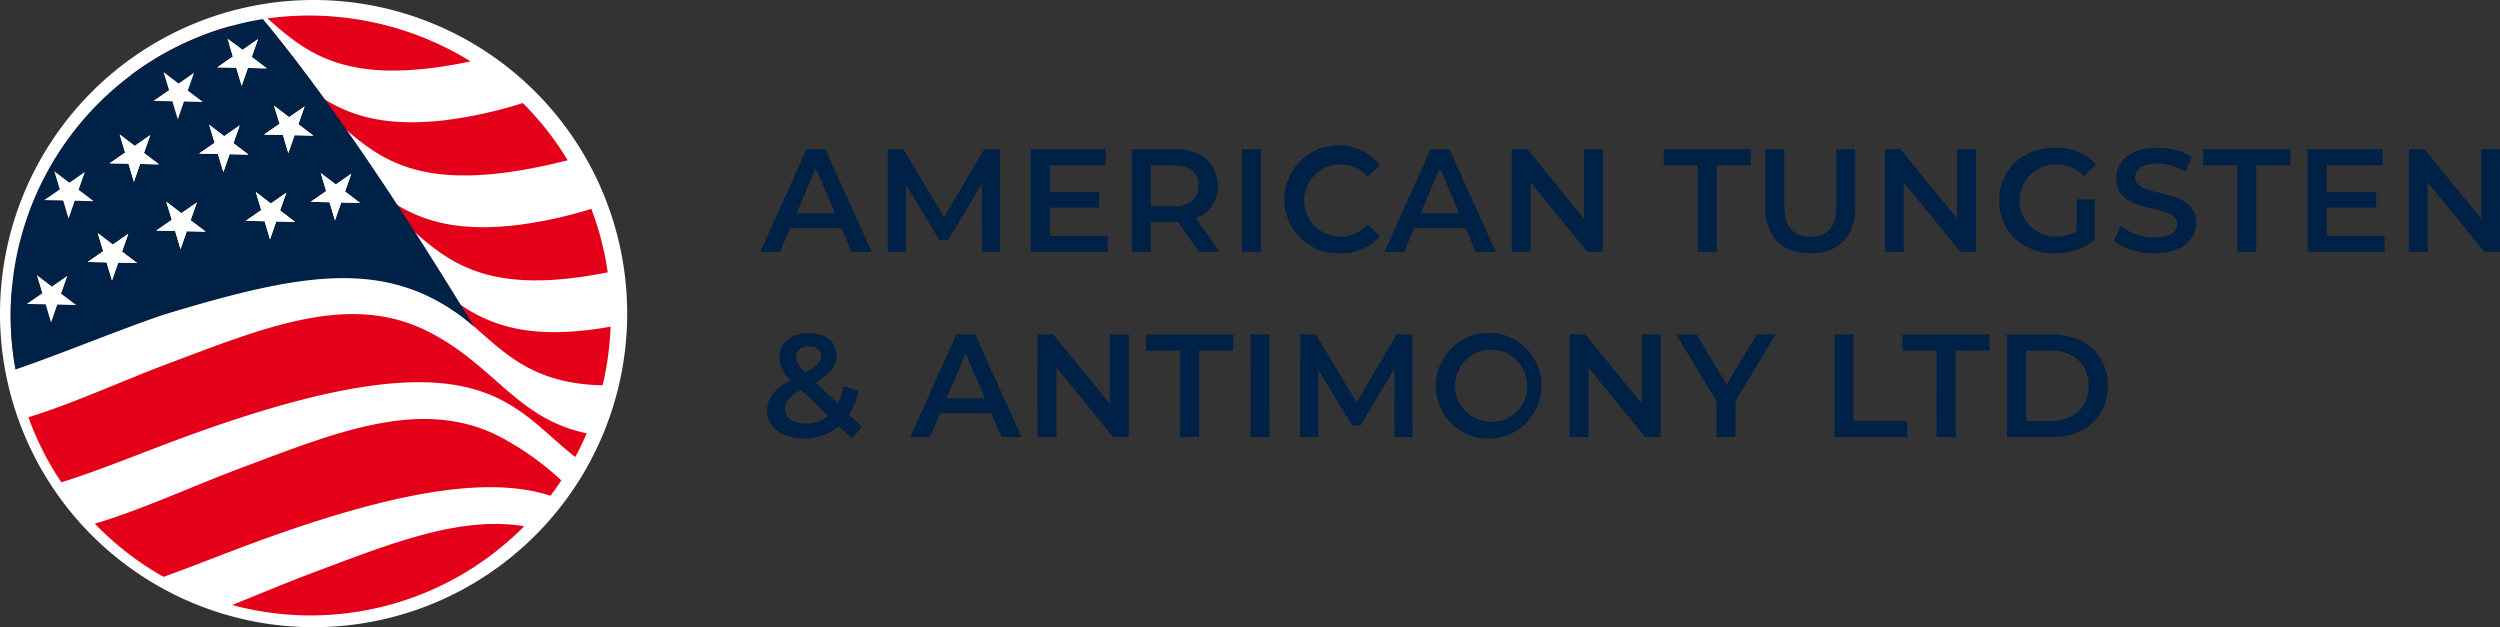
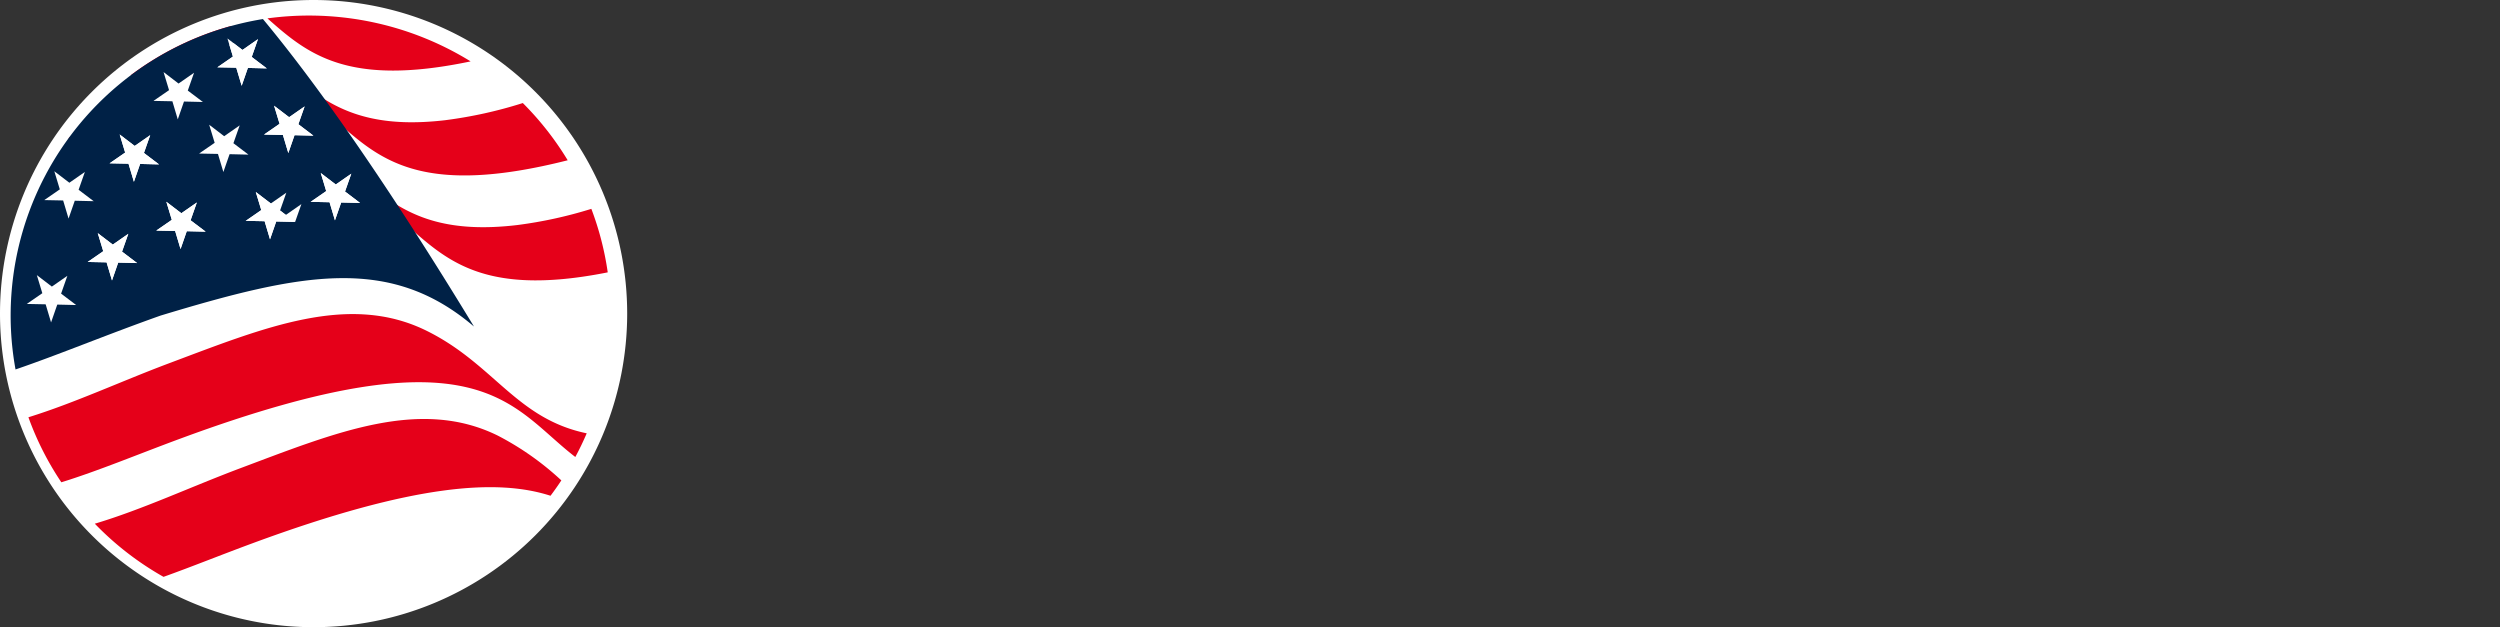
<svg xmlns="http://www.w3.org/2000/svg" id="logo" width="318.885" height="80" viewBox="0 0 318.885 80">
  <rect x="0" y="0" width="318.885" height="80" fill="#333333" stroke="none" />
  <defs>
    <style>
      .cls-1 {
        fill: none;
      }

      .cls-2 {
        clip-path: url(#clip-path);
      }

      .cls-3 {
        fill: #002146;
      }

      .cls-4 {
        fill: #fff;
      }

      .cls-5 {
        fill: #e50019;
      }
    </style>
    <clipPath id="clip-path">
      <rect id="Rectangle_986" data-name="Rectangle 986" class="cls-1" width="318.885" height="80" />
    </clipPath>
  </defs>
  <g id="Group_803" data-name="Group 803" class="cls-2">
-     <path id="Path_1101" data-name="Path 1101" class="cls-3" d="M148.174,71.023l-1.646-1.571a8.963,8.963,0,0,0,1.178-2.993l-1.889-.617a8.52,8.52,0,0,1-.73,2.207l-2.824-2.694c1.889-1.066,2.675-2.039,2.675-3.385,0-1.777-1.384-2.881-3.5-2.881-2.3,0-3.8,1.253-3.8,3.086a3.965,3.965,0,0,0,1.458,2.881c-2.132,1.2-3.03,2.338-3.03,3.966,0,2.057,2,3.5,4.769,3.5a6.616,6.616,0,0,0,4.4-1.571l1.645,1.59Zm-6.735-10.269c.973,0,1.515.5,1.515,1.253,0,.71-.486,1.253-2,2.076-.936-.935-1.179-1.366-1.179-1.945,0-.8.618-1.384,1.665-1.384m-.43,9.858c-1.609,0-2.656-.749-2.656-1.834,0-.935.524-1.627,2.04-2.469l3.46,3.311a4.392,4.392,0,0,1-2.844.992m24.972,1.721h2.543l-5.911-13.094h-2.395l-5.892,13.094h2.507l1.291-3.03h6.546Zm-7.034-4.938,2.451-5.724,2.469,5.724Zm20.838-8.156v8.866l-7.22-8.866h-2V72.333h2.413V63.466l7.22,8.866h2V59.239Zm8.961,13.094h2.431V61.3h4.34V59.239H184.4V61.3h4.34Zm8.978,0h2.431V59.239h-2.431Zm20.669,0-.019-13.094h-2l-5.108,8.679-5.2-8.679h-2V72.333h2.318V63.766l4.3,7.071h1.085l4.3-7.183.019,8.679Zm10.026.187a6.741,6.741,0,1,0-7.051-6.734,6.694,6.694,0,0,0,7.051,6.734m0-2.132a4.6,4.6,0,1,1,4.6-4.6,4.463,4.463,0,0,1-4.6,4.6m19.229-11.149v8.866l-7.22-8.866h-2V72.333h2.413V63.466l7.22,8.866h2V59.239Zm17.078,0H262.33l-3.872,6.378-3.834-6.378h-2.6l5.144,8.511v4.583H259.6v-4.62Zm7.5,13.094H281.5V70.275h-6.846V59.239h-2.431Zm13.019,0h2.431V61.3h4.34V59.239H280.9V61.3h4.34Zm8.979,0h5.723c4.246,0,7.146-2.619,7.146-6.547s-2.9-6.547-7.146-6.547h-5.723Zm2.431-2.058V61.3h3.18c2.918,0,4.807,1.777,4.807,4.489s-1.889,4.489-4.807,4.489Z" transform="translate(-38.224 -16.588)" />
-     <path id="Path_1102" data-name="Path 1102" class="cls-3" d="M146.529,39.489h2.543l-5.911-13.094h-2.394l-5.892,13.094h2.507l1.29-3.03h6.547Zm-7.034-4.938,2.451-5.724,2.47,5.724Zm25.945,4.938-.019-13.094h-2l-5.106,8.679-5.2-8.679h-2V39.489h2.319V30.922l4.3,7.071h1.086l4.3-7.183.019,8.679Zm6.341-2.039V33.84H178.1v-2H171.78v-3.4h7.126V26.395h-9.558V39.489h9.82V37.45Zm21.661,2.039-3.012-4.3a4.185,4.185,0,0,0,2.786-4.134c0-2.9-2.132-4.658-5.574-4.658h-5.387V39.489h2.432V35.673h2.955a4.563,4.563,0,0,0,.5-.019l2.675,3.835Zm-2.675-8.436c0,1.646-1.1,2.619-3.236,2.619h-2.843V28.453h2.843c2.131,0,3.236.954,3.236,2.6m5.536,8.436h2.432V26.395H196.3Zm12.4.187a6.645,6.645,0,0,0,5.2-2.188l-1.571-1.5a4.551,4.551,0,0,1-3.5,1.553,4.6,4.6,0,1,1,0-9.2,4.6,4.6,0,0,1,3.5,1.534L213.9,28.4a6.889,6.889,0,1,0-5.2,11.28m17.434-.187h2.544l-5.912-13.094h-2.393l-5.892,13.094h2.506l1.291-3.03h6.546ZM219.1,34.551l2.45-5.724,2.469,5.724Zm20.836-8.156v8.866l-7.22-8.866h-2V39.489h2.413V30.622l7.22,8.866h2V26.395Zm14.5,13.094h2.431V28.453h4.34V26.395H250.1v2.058h4.34Zm14.365.187c3.573,0,5.724-2.076,5.724-5.892V26.395h-2.395v7.3c0,2.694-1.2,3.854-3.311,3.854s-3.329-1.16-3.329-3.854v-7.3H263.06v7.389c0,3.816,2.152,5.892,5.743,5.892m18.724-13.281v8.866l-7.22-8.866h-2V39.489h2.413V30.622l7.22,8.866h2V26.395ZM302.771,36.87a5.289,5.289,0,0,1-2.692.674,4.6,4.6,0,1,1,.019-9.2,4.861,4.861,0,0,1,3.609,1.5l1.534-1.5a6.764,6.764,0,0,0-5.256-2.132c-4.1,0-7.09,2.825-7.09,6.734s2.993,6.734,7.052,6.734a8.289,8.289,0,0,0,5.125-1.665V32.792h-2.3Zm9.933,2.806c3.591,0,5.293-1.8,5.293-3.891,0-4.807-7.763-2.993-7.763-5.779,0-.992.823-1.778,2.843-1.778a7.277,7.277,0,0,1,3.61,1.029l.767-1.889a8.276,8.276,0,0,0-4.358-1.16c-3.591,0-5.275,1.8-5.275,3.91,0,4.863,7.782,3.012,7.782,5.836,0,.972-.861,1.7-2.9,1.7a7.259,7.259,0,0,1-4.321-1.44L307.54,38.1a8.436,8.436,0,0,0,5.163,1.571m10.55-.187h2.431V28.453h4.34V26.395h-11.11v2.058h4.339Zm11.41-2.039V33.84h6.322v-2h-6.322v-3.4h7.127V26.395h-9.559V39.489h9.821V37.45Zm19.7-11.055v8.866l-7.221-8.866h-2V39.489h2.413V30.622l7.22,8.866h2V26.395Z" transform="translate(-37.888 -7.362)" />
    <path id="Path_1103" data-name="Path 1103" class="cls-4" d="M40,80A40,40,0,1,0,0,40,40,40,0,0,0,40,80" />
    <path id="Path_1104" data-name="Path 1104" class="cls-5" d="M73.356,8.6c-15.777,3.32-20.863-1.015-25.914-5.484A39.237,39.237,0,0,1,73.356,8.6" transform="translate(-13.327 -0.77)" />
    <path id="Path_1105" data-name="Path 1105" class="cls-5" d="M63.368,16.619a56.14,56.14,0,0,0,9.824-2.177,38.407,38.407,0,0,1,5.724,7.3C43,30.84,56.554,4.54,23.152,10.913A38.133,38.133,0,0,1,35.934,4.621c9.009,5.564,11.505,13.888,27.434,12" transform="translate(-6.504 -1.298)" />
    <path id="Path_1106" data-name="Path 1106" class="cls-5" d="M67.875,33.9a55.462,55.462,0,0,0,9.462-2.067,38.005,38.005,0,0,1,2.09,8.1C43.166,47.175,64.9,12.878,6.791,34.342l3.931-11.625C20.685,19.054,29.7,16.465,38.094,20.6c11.037,5.436,12.552,15.343,29.781,13.3" transform="translate(-1.908 -5.193)" />
-     <path id="Path_1107" data-name="Path 1107" class="cls-5" d="M75.6,52.512c.939-.111,1.876-.256,2.814-.428a38.245,38.245,0,0,1-1.018,7.482c-22.789-.431-10.939-25.8-62.879-6.611C10.3,54.512,6.312,56.136,2.5,57.476a38.547,38.547,0,0,1-.609-6.833q0-1.45.106-2.874c3.632-1.432,7.3-3.009,11.048-4.415,12.142-4.554,22.886-9.01,32.774-4.14C56.856,44.65,58.37,54.557,75.6,52.512" transform="translate(-0.531 -10.421)" />
    <path id="Path_1108" data-name="Path 1108" class="cls-5" d="M74.8,73.941C66.412,67.5,62.8,57.424,24.5,71.568c-5.426,2-10.476,4.118-15.26,5.6a38.172,38.172,0,0,1-4.2-8.294c5.909-1.832,11.843-4.6,17.989-6.905,12.143-4.555,22.887-9.01,32.774-4.141,8.618,4.245,11.431,11.215,20.451,13.093q-.662,1.547-1.454,3.022" transform="translate(-1.416 -15.65)" />
    <path id="Path_1109" data-name="Path 1109" class="cls-5" d="M74.947,84.115c-6.659-2.149-17.223-1.619-38.035,6.068-3.963,1.463-7.724,2.985-11.329,4.276a38.39,38.39,0,0,1-8.764-6.78c6.117-1.828,12.255-4.712,18.622-7.1,12.143-4.553,22.887-9.009,32.773-4.14a36.517,36.517,0,0,1,8.113,5.716q-.66,1-1.38,1.958" transform="translate(-4.725 -20.879)" />
-     <path id="Path_1110" data-name="Path 1110" class="cls-5" d="M41.178,103.277c3.357-1.341,6.749-2.786,10.207-4.082,9.838-3.69,18.757-7.315,27.049-5.968a38.322,38.322,0,0,1-37.256,10.05" transform="translate(-11.567 -26.108)" />
    <path id="Path_1111" data-name="Path 1111" class="cls-3" d="M2.512,48.075c5.554-1.9,11.651-4.443,18.5-6.873C39,35.761,50.278,33.457,60.988,42.6,50.88,25.965,41.726,12.593,34.068,3.38A38.313,38.313,0,0,0,2.512,48.075" transform="translate(-0.531 -0.949)" />
    <path id="Path_1112" data-name="Path 1112" class="cls-4" d="M9.133,30.378l.7,2.308-1.984,1.37,2.41.049.69,2.311.792-2.278,2.411.058-1.922-1.456.8-2.275-1.979,1.378Z" transform="translate(-2.204 -8.534)" />
    <path id="Path_1113" data-name="Path 1113" class="cls-4" d="M16.838,41.352l.7,2.308-1.984,1.37,2.41.049.69,2.31.792-2.278,2.41.058-1.921-1.456.8-2.275-1.98,1.378Z" transform="translate(-4.369 -11.616)" />
    <path id="Path_1114" data-name="Path 1114" class="cls-4" d="M20.725,23.853l.7,2.308-1.985,1.37,2.411.049.69,2.311.791-2.278,2.411.058L23.82,26.214l.8-2.275-1.979,1.378Zm5.95,8.582.7,2.309-1.984,1.369,2.411.049.69,2.311.791-2.279,2.411.058L29.77,34.8l.8-2.275L28.591,33.9Z" transform="translate(-5.461 -6.701)" />
-     <path id="Path_1115" data-name="Path 1115" class="cls-4" d="M36.6,22.124l.7,2.308L35.31,25.8l2.41.049.69,2.31.792-2.278,2.41.058-1.921-1.457.8-2.274-1.979,1.378Z" transform="translate(-9.919 -6.215)" />
    <path id="Path_1116" data-name="Path 1116" class="cls-4" d="M28.509,12.782l.7,2.309L27.223,16.46l2.411.049.689,2.311.792-2.278,2.411.058L31.6,15.143l.8-2.274-1.979,1.378Z" transform="translate(-7.647 -3.591)" />
-     <path id="Path_1117" data-name="Path 1117" class="cls-4" d="M44.869,34.059l.7,2.308-1.985,1.37,2.411.048.69,2.31.792-2.277,2.41.058L47.965,36.42l.8-2.274-1.979,1.378Z" transform="translate(-12.243 -9.568)" />
+     <path id="Path_1117" data-name="Path 1117" class="cls-4" d="M44.869,34.059l.7,2.308-1.985,1.37,2.411.048.69,2.31.792-2.277,2.41.058l.8-2.274-1.979,1.378Z" transform="translate(-12.243 -9.568)" />
    <path id="Path_1118" data-name="Path 1118" class="cls-4" d="M45.791,15.4l.7,2.308-1.985,1.37,2.41.048.69,2.31.792-2.277,2.41.058-1.921-1.457.8-2.274-1.979,1.377Zm-5.95-8.582.7,2.308L38.556,10.5l2.411.048.69,2.311.792-2.278,2.41.058L42.937,9.183l.8-2.274-1.98,1.378Zm11.9,17.165.7,2.308-1.984,1.37,2.411.05.69,2.31.791-2.277,2.41.058-1.921-1.456.8-2.274-1.979,1.378Z" transform="translate(-10.831 -1.916)" />
    <path id="Path_1119" data-name="Path 1119" class="cls-4" d="M19.444,45.112l2.41.058-1.921-1.456.127-.361.674-1.914-1.98,1.378-1.916-1.464.7,2.308-1.984,1.37h.061l2.349.048.69,2.31Z" transform="translate(-4.369 -11.616)" />
    <path id="Path_1120" data-name="Path 1120" class="cls-4" d="M27.713,39.465l2.1.042.31.006.69,2.311.792-2.279,2.41.058L32.686,38.6l-.592-.449.8-2.275-1.979,1.378L29,35.787l.7,2.309Z" transform="translate(-7.785 -10.053)" />
    <path id="Path_1121" data-name="Path 1121" class="cls-4" d="M45.568,36.367l-1.985,1.37,2.411.048.69,2.31.792-2.277,2.41.058L47.965,36.42l.062-.175.738-2.1-1.979,1.378-1.916-1.464Z" transform="translate(-12.243 -9.568)" />
    <path id="Path_1122" data-name="Path 1122" class="cls-4" d="M55.1,34.369l2.411.05.568,1.9.122.408.115-.329L59,34.451l2.41.058-1.921-1.456.3-.853.5-1.422-1.5,1.045-.478.333-1.03-.787-.886-.677.151.5L57.088,33Z" transform="translate(-15.479 -8.622)" />
    <path id="Path_1123" data-name="Path 1123" class="cls-4" d="M53.132,22.575l-1.921-1.457.8-2.274L50.032,20.22l-1.916-1.463.475,1.568.224.741-1.985,1.37,2.411.048.69,2.31.792-2.277,1.876.045Z" transform="translate(-13.155 -5.269)" />
    <path id="Path_1124" data-name="Path 1124" class="cls-4" d="M41.657,12.893l.642-1.849.149-.429,2.411.058L42.937,9.216l.577-1.642.223-.633-.545.38-1.434,1-1.114-.851q-.285.08-.567.165l.462,1.53-1.984,1.37,2.41.048.074.248Z" transform="translate(-10.831 -1.95)" />
    <path id="Path_1125" data-name="Path 1125" class="cls-4" d="M38.512,23.588,36.6,22.124l.7,2.308L35.31,25.8l2.41.049.69,2.31.792-2.278,2.411.058-1.922-1.456.8-2.275Z" transform="translate(-9.919 -6.215)" />
    <path id="Path_1126" data-name="Path 1126" class="cls-4" d="M23.82,26.214l.8-2.275-1.979,1.378-1.916-1.464.7,2.308-1.984,1.37,2.41.049.69,2.311.792-2.278,2.41.058Z" transform="translate(-5.461 -6.701)" />
    <path id="Path_1127" data-name="Path 1127" class="cls-4" d="M8.638,52.56l2.41.058L9.126,51.162l.127-.36.674-1.915L7.948,50.264,6.031,48.8l.7,2.308L4.746,52.479h.061l2.35.047.69,2.31Z" transform="translate(-1.333 -13.709)" />
  </g>
</svg>